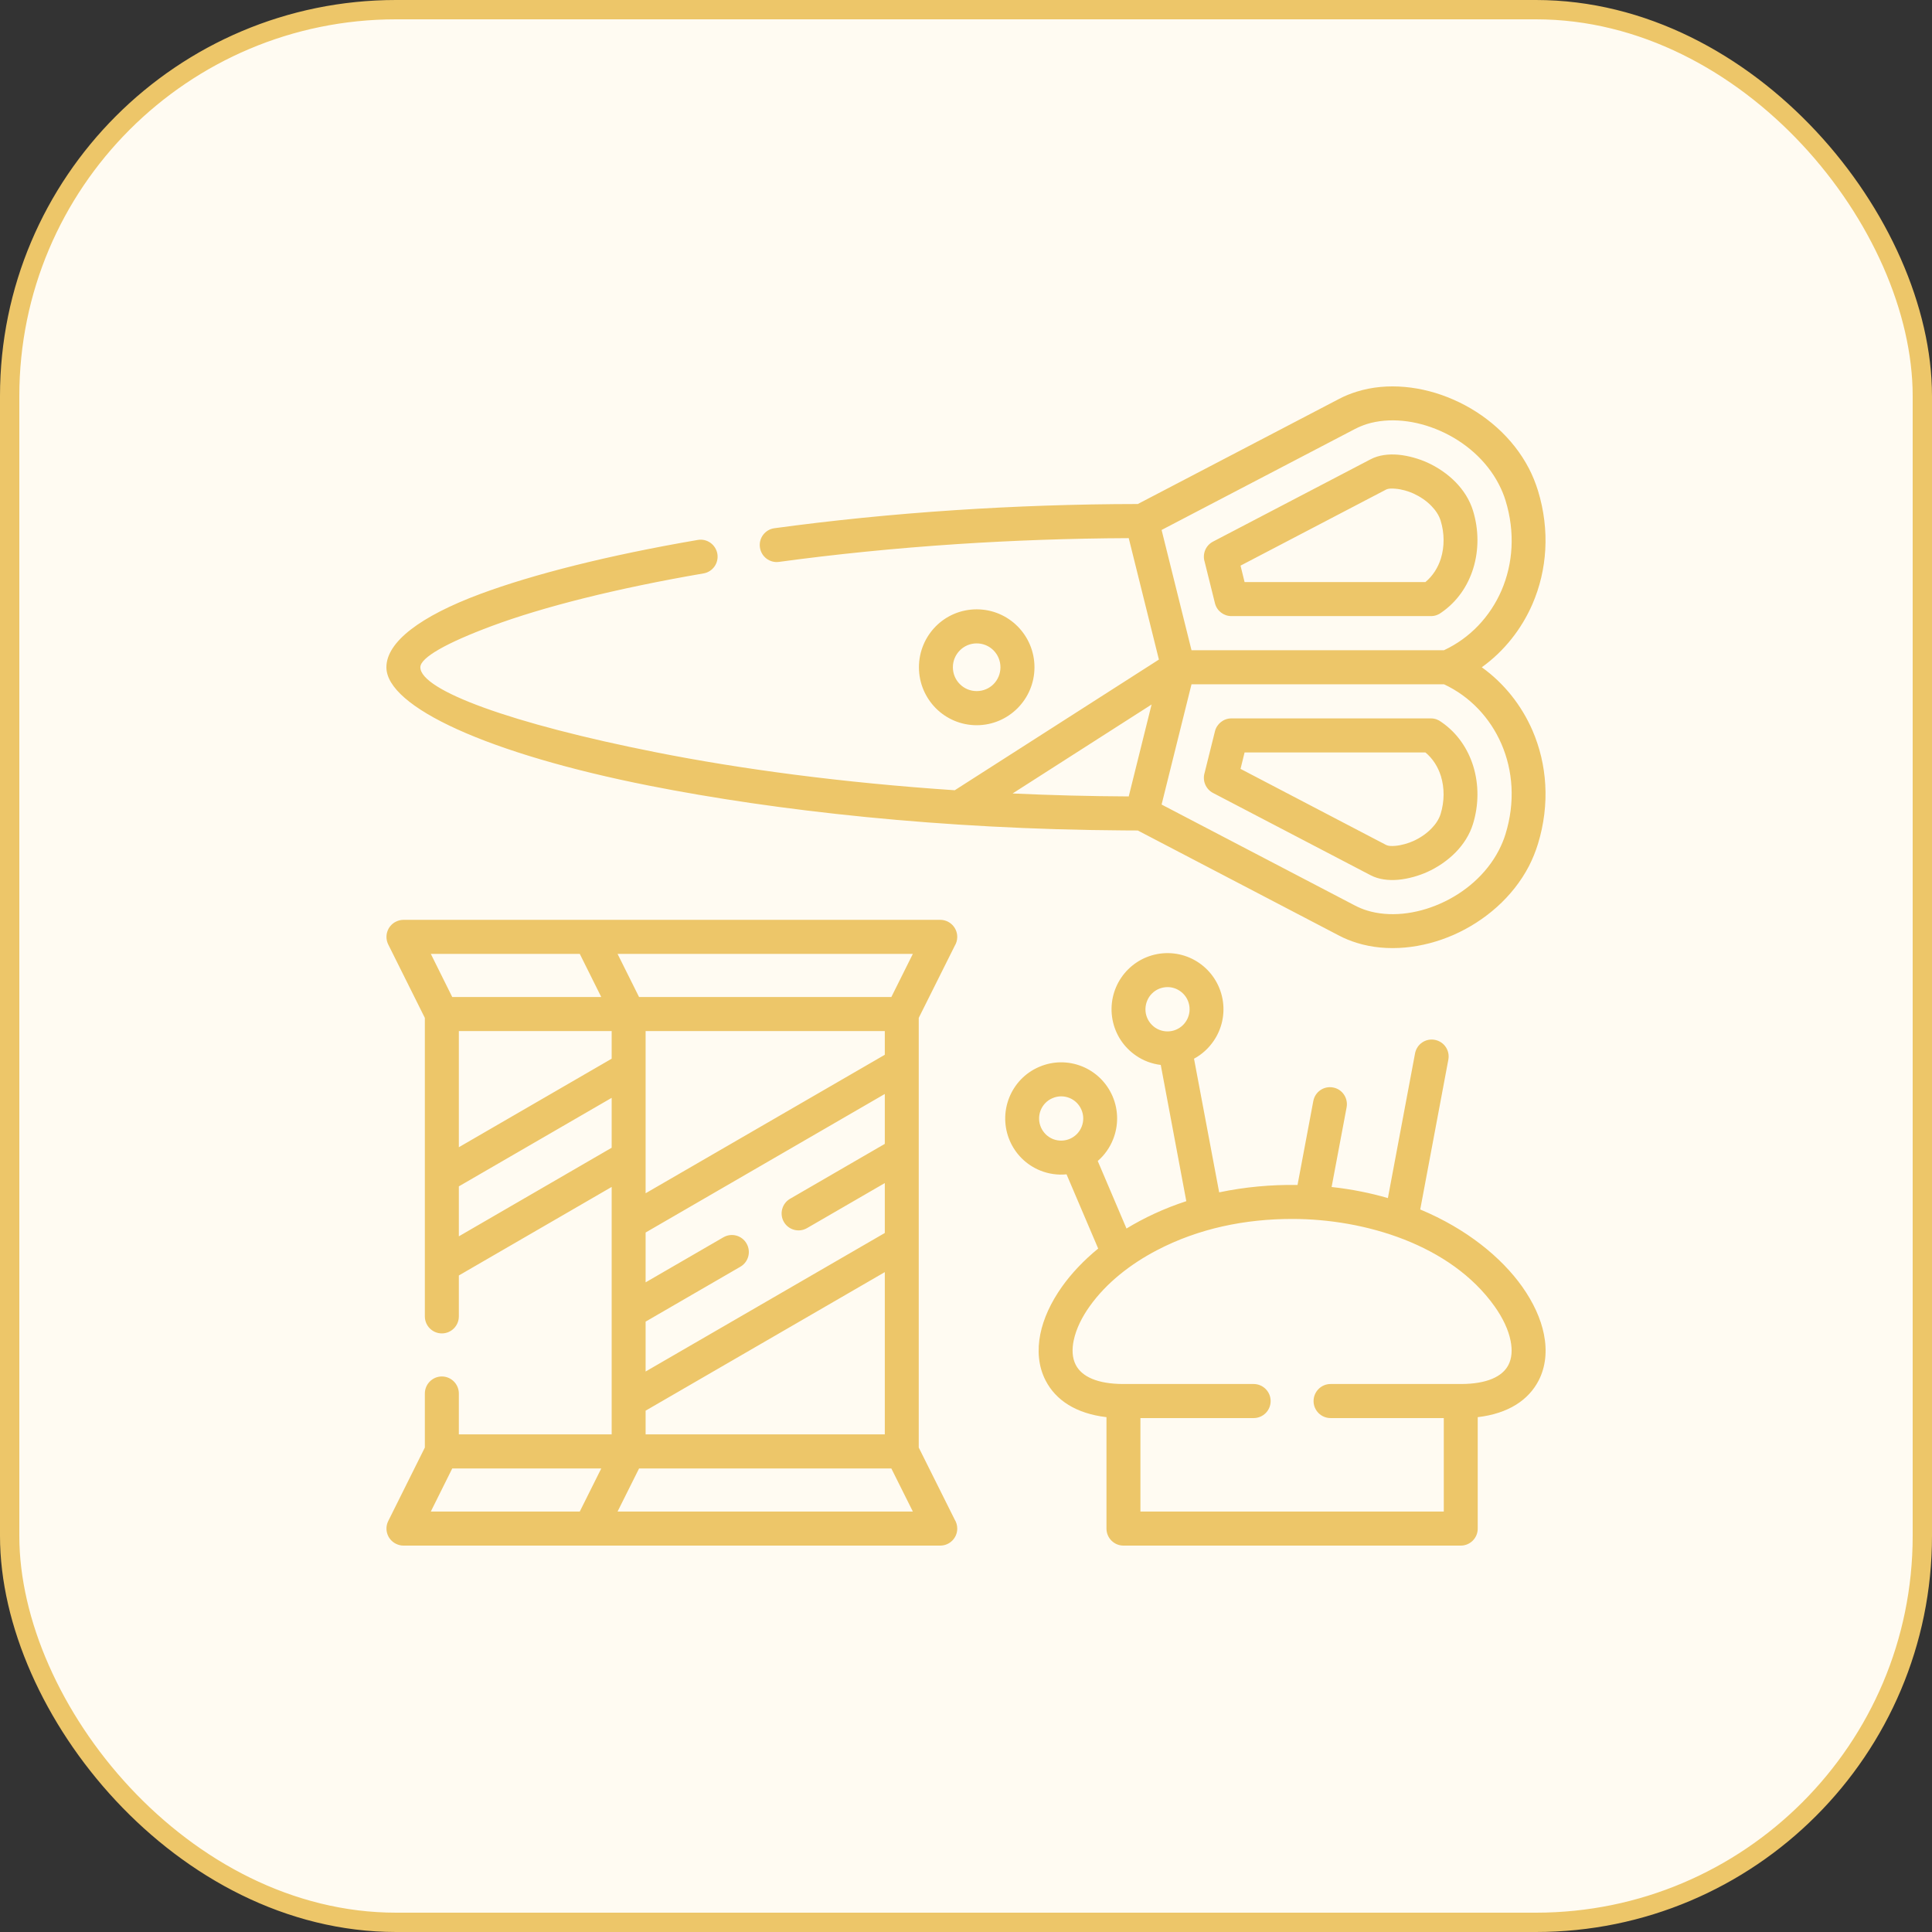
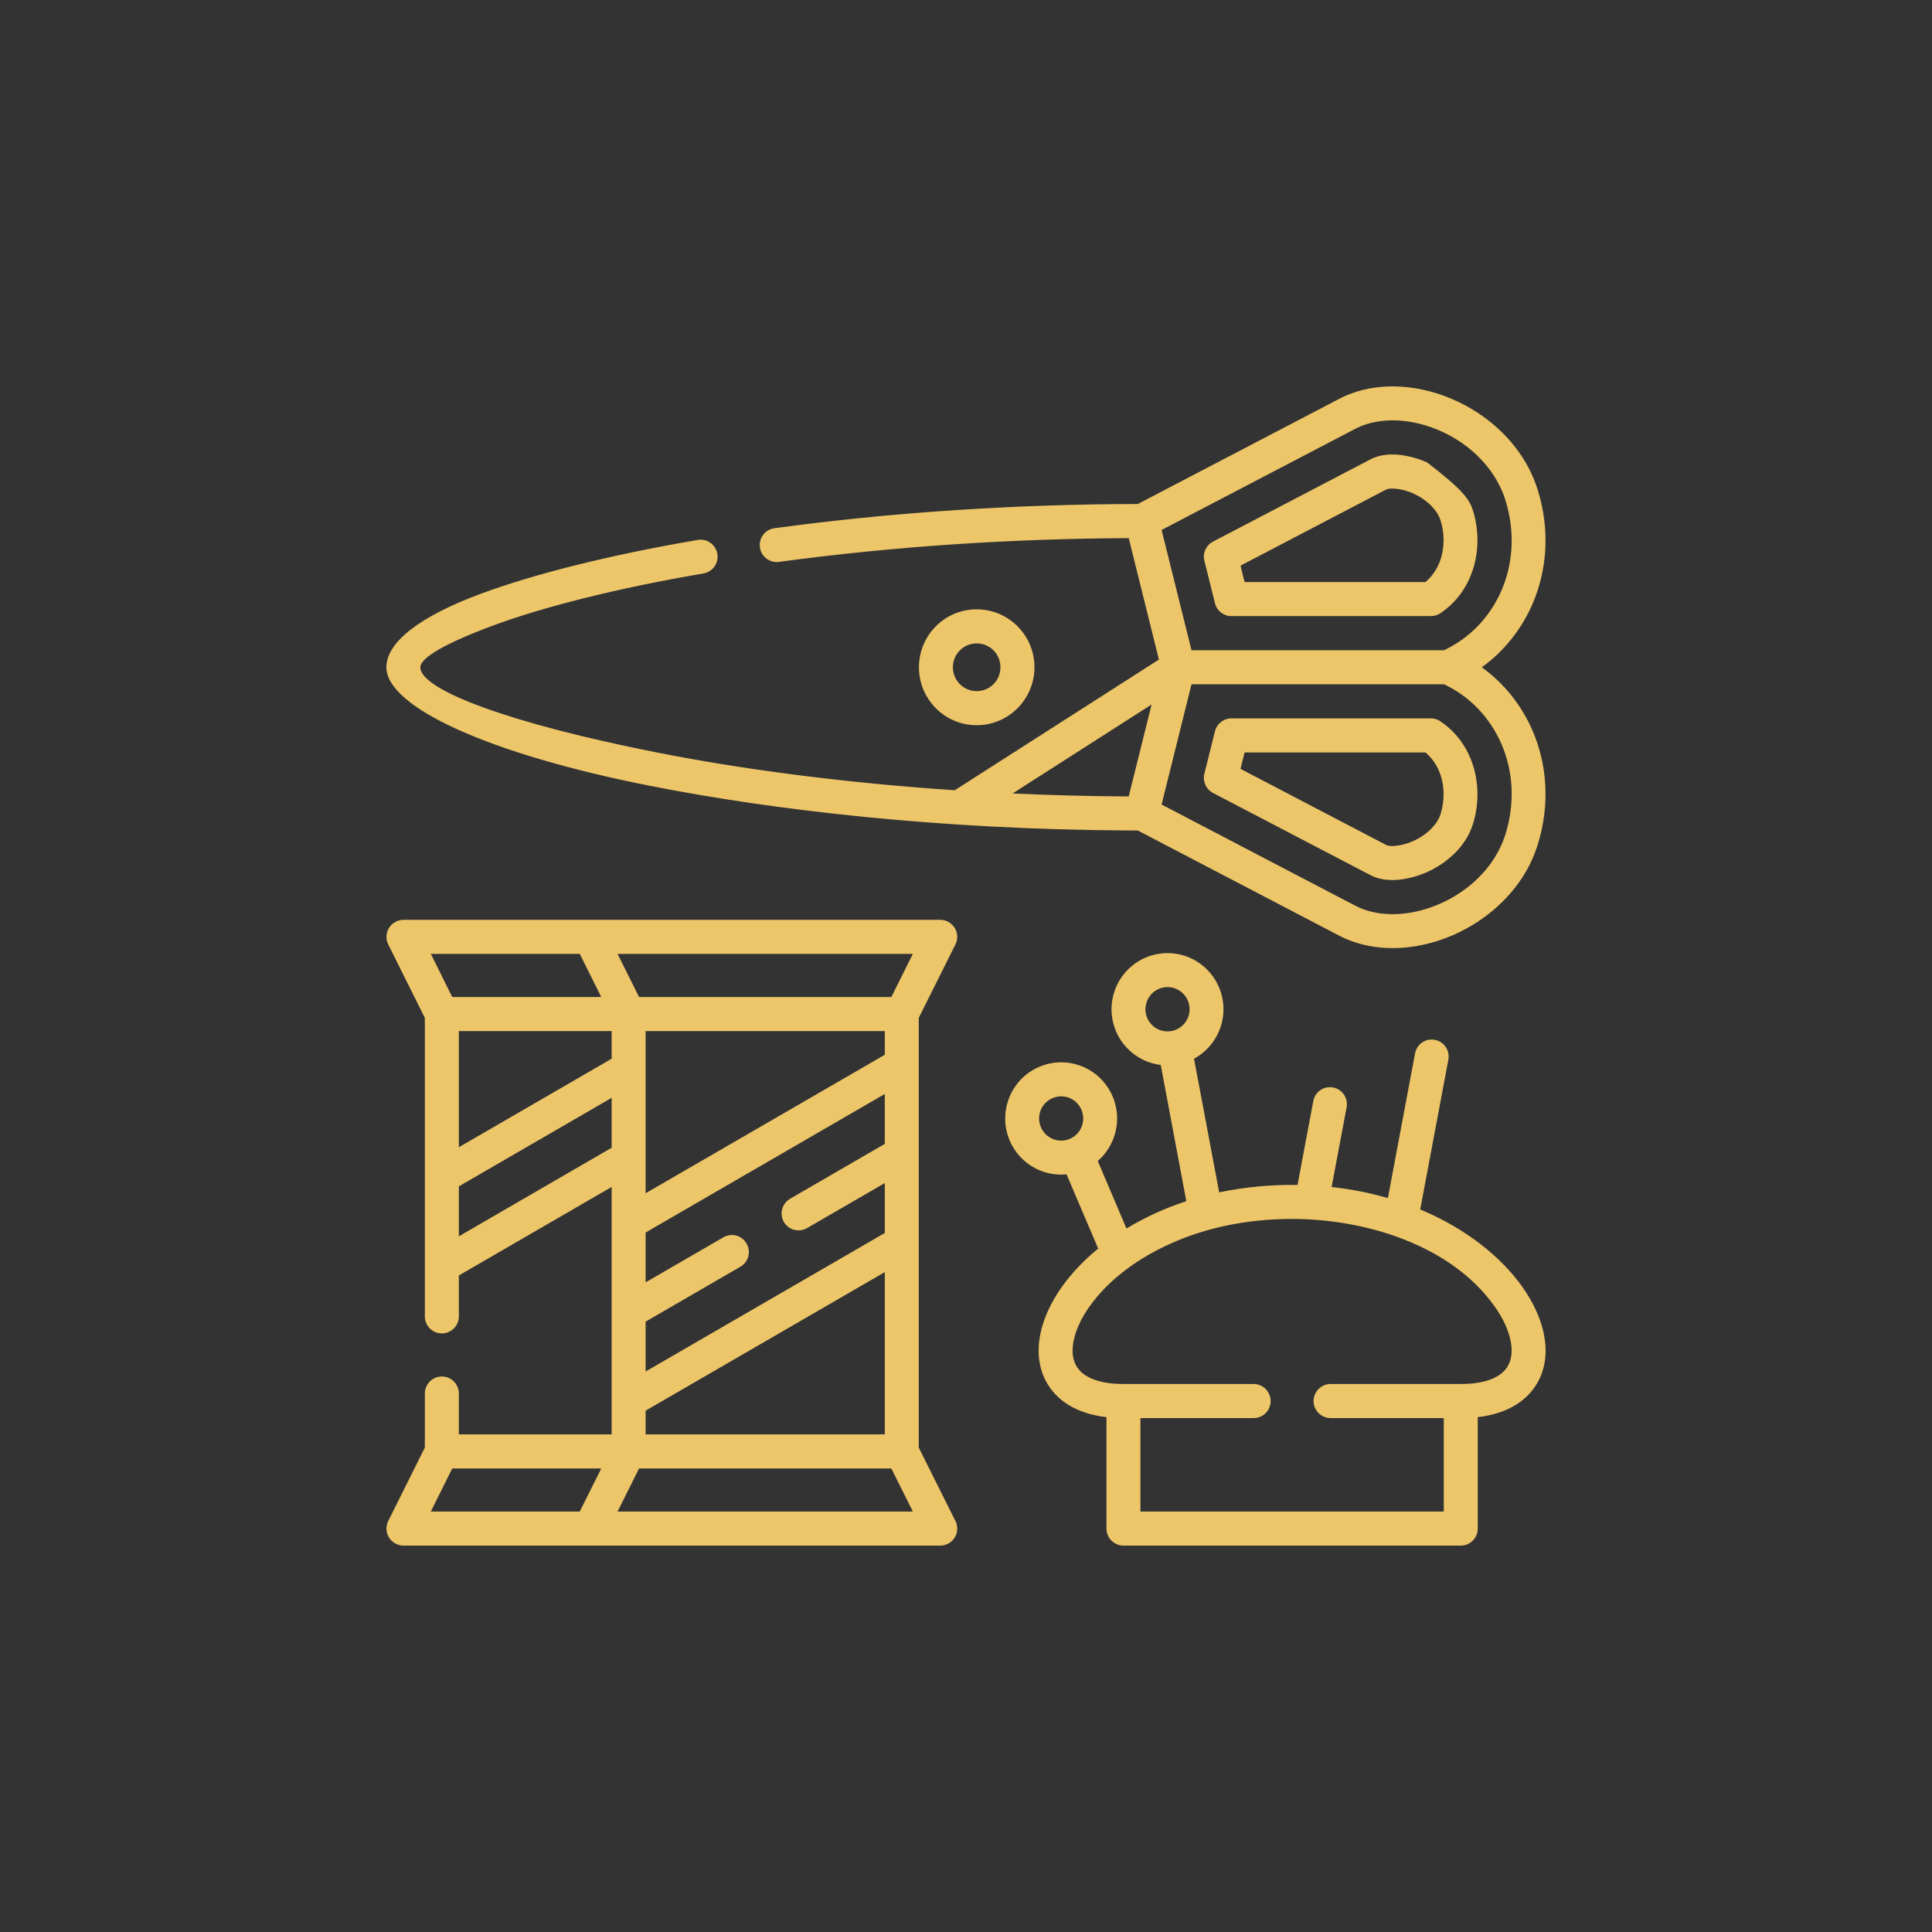
<svg xmlns="http://www.w3.org/2000/svg" width="100px" height="100px" viewBox="0 0 100 100" version="1.1">
  <rect x="0" y="0" width="100" height="100" fill="#333333" stroke="none" />
  <title>sewingKit</title>
  <desc>Created with Sketch.</desc>
  <g id="Page-1" stroke="none" stroke-width="1" fill="none" fill-rule="evenodd">
    <g id="Artboard" transform="translate(-1538, -30)">
      <g id="sewingKit" transform="translate(1538, 30)">
-         <rect id="Rectangle" stroke="#EDC669" fill="#FFFBF2" x="0.5" y="0.5" width="99" height="99" rx="20" />
        <g id="3899385" transform="translate(20, 20)" fill="#EDC669" fill-rule="nonzero">
-           <path d="M38.892,6.088 L49.319,0.643 C49.605,0.493 49.91,0.37 50.232,0.27 C51.8,-0.217 53.617,-0.027 55.242,0.69 C56.856,1.399 58.301,2.636 59.138,4.249 C59.321,4.602 59.477,4.985 59.603,5.388 C60.238,7.458 60.075,9.513 59.324,11.256 C58.753,12.572 57.849,13.709 56.697,14.538 C57.849,15.365 58.753,16.501 59.324,17.817 C60.075,19.56 60.238,21.616 59.603,23.685 C59.477,24.092 59.321,24.472 59.138,24.829 C58.301,26.438 56.856,27.674 55.242,28.387 C53.617,29.1 51.8,29.29 50.232,28.804 C49.91,28.704 49.605,28.581 49.319,28.431 L38.892,22.986 C38.646,22.986 38.397,22.986 38.148,22.982 C28.757,22.922 20.193,21.969 13.623,20.67 C5.268,19.017 0,16.591 0,14.538 C0,13.229 1.754,11.899 4.86,10.743 C7.581,9.733 11.444,8.747 16.117,7.947 C16.596,7.864 17.047,8.187 17.131,8.667 C17.21,9.144 16.891,9.6 16.413,9.68 C11.856,10.463 8.102,11.419 5.471,12.396 C3.099,13.279 1.757,14.039 1.757,14.538 C1.757,15.728 6.478,17.461 13.962,18.94 C18.33,19.807 23.602,20.513 29.418,20.903 L39.985,14.139 L38.423,7.854 C35.354,7.867 32.388,7.977 29.564,8.161 C26.282,8.377 23.18,8.694 20.316,9.084 C19.838,9.147 19.396,8.81 19.333,8.327 C19.266,7.847 19.605,7.404 20.084,7.341 C22.997,6.944 26.143,6.621 29.454,6.404 C32.487,6.205 35.65,6.091 38.892,6.088 Z M47.16,41.333 L47.977,36.988 C48.067,36.511 48.522,36.198 49,36.288 C49.475,36.374 49.787,36.834 49.701,37.311 L48.924,41.439 C49.96,41.553 50.93,41.749 51.837,42.012 L53.242,34.525 C53.332,34.045 53.79,33.732 54.265,33.822 C54.743,33.912 55.056,34.368 54.966,34.848 L53.511,42.602 C55.916,43.605 57.713,45.085 58.786,46.594 C59.371,47.418 59.753,48.261 59.912,49.057 C60.088,49.93 60.002,50.756 59.636,51.463 C59.118,52.459 58.082,53.165 56.487,53.352 L56.487,59.12 C56.487,59.607 56.095,60 55.61,60 L38.151,60 C37.666,60 37.271,59.607 37.271,59.12 L37.271,53.352 C35.676,53.165 34.64,52.459 34.125,51.463 C33.736,50.716 33.683,49.873 33.846,49.057 C34.005,48.261 34.387,47.418 34.972,46.594 C35.454,45.918 36.081,45.248 36.842,44.625 L35.204,40.783 C34.739,40.83 34.274,40.76 33.849,40.59 C32.361,39.99 31.644,38.304 32.238,36.811 C32.514,36.121 33.052,35.534 33.789,35.221 C34.523,34.905 35.314,34.918 36.005,35.195 C36.693,35.471 37.274,36.014 37.59,36.751 C37.902,37.487 37.889,38.284 37.613,38.973 C37.443,39.4 37.174,39.786 36.819,40.093 L38.307,43.588 C39.217,43.035 40.25,42.549 41.403,42.172 L40.081,35.121 C39.616,35.065 39.174,34.898 38.799,34.638 C38.184,34.218 37.732,33.565 37.583,32.775 C37.437,31.989 37.62,31.213 38.038,30.6 C38.457,29.986 39.108,29.533 39.895,29.383 C40.679,29.237 41.453,29.42 42.064,29.84 C42.675,30.26 43.127,30.913 43.277,31.703 C43.423,32.489 43.24,33.262 42.821,33.875 C42.562,34.255 42.217,34.575 41.802,34.798 L43.104,41.716 C44.436,41.436 45.801,41.313 47.16,41.333 L47.16,41.333 Z M46.881,43.092 C44.449,43.092 42.038,43.582 39.875,44.715 C38.513,45.428 37.267,46.398 36.401,47.614 C36.025,48.14 35.7,48.76 35.57,49.4 C35.487,49.817 35.484,50.266 35.683,50.65 C35.992,51.246 36.789,51.636 38.151,51.636 L44.888,51.636 C45.376,51.636 45.768,52.033 45.768,52.519 C45.768,53.006 45.376,53.399 44.888,53.399 L39.028,53.399 L39.028,58.237 L54.73,58.237 L54.73,53.399 L48.87,53.399 C48.385,53.399 47.99,53.006 47.99,52.519 C47.99,52.033 48.385,51.636 48.87,51.636 L55.61,51.636 C56.969,51.636 57.77,51.246 58.075,50.65 C58.251,50.313 58.285,49.883 58.188,49.4 C58.079,48.84 57.796,48.231 57.358,47.614 C55.082,44.415 50.631,43.092 46.881,43.092 L46.881,43.092 Z M41.074,31.293 C40.832,31.126 40.53,31.053 40.217,31.113 C39.908,31.17 39.652,31.35 39.486,31.593 C39.324,31.836 39.251,32.139 39.307,32.453 C39.367,32.763 39.546,33.019 39.785,33.186 C40.307,33.542 41.018,33.409 41.373,32.886 C41.539,32.643 41.612,32.336 41.553,32.026 C41.496,31.716 41.317,31.459 41.074,31.293 L41.074,31.293 Z M35.351,36.828 C35.082,36.721 34.766,36.714 34.477,36.841 C34.185,36.964 33.975,37.194 33.866,37.464 C33.63,38.054 33.916,38.72 34.5,38.957 C35.085,39.19 35.752,38.907 35.985,38.321 C36.095,38.047 36.101,37.734 35.975,37.441 C35.852,37.151 35.623,36.937 35.351,36.828 L35.351,36.828 Z M3.75,39.38 L11.66,34.798 L11.66,33.369 L3.75,33.369 L3.75,39.38 Z M11.66,41.436 L3.75,46.018 L3.75,48.134 C3.75,48.624 3.355,49.017 2.87,49.017 C2.385,49.017 1.99,48.624 1.99,48.134 C1.99,42.986 1.99,37.837 1.99,32.686 L0.096,28.887 C-0.12,28.45 0.056,27.924 0.488,27.707 C0.608,27.647 0.744,27.611 0.88,27.611 L28.667,27.611 C29.152,27.611 29.547,28.007 29.547,28.494 C29.547,28.664 29.498,28.824 29.415,28.96 L27.554,32.686 L27.554,54.925 L29.415,58.654 C29.498,58.787 29.547,58.947 29.547,59.12 C29.547,59.607 29.152,60 28.667,60 L0.88,60 C0.747,60 0.615,59.967 0.488,59.903 C0.056,59.687 -0.12,59.16 0.096,58.727 L1.99,54.925 L1.99,52.129 C1.99,51.643 2.385,51.246 2.87,51.246 C3.355,51.246 3.75,51.643 3.75,52.129 L3.75,54.242 L11.66,54.242 C11.66,49.973 11.66,45.705 11.66,41.436 Z M11.66,36.824 L3.75,41.406 L3.75,43.992 L11.66,39.407 L11.66,36.824 Z M25.797,45.845 L13.417,53.016 L13.417,54.242 L25.797,54.242 L25.797,45.845 Z M13.417,50.989 L25.797,43.819 L25.797,41.236 L21.768,43.569 C21.349,43.809 20.814,43.665 20.572,43.245 C20.333,42.826 20.476,42.289 20.898,42.046 L25.797,39.207 L25.797,36.624 L13.417,43.795 L13.417,46.374 L17.443,44.042 C17.865,43.799 18.4,43.942 18.642,44.365 C18.884,44.785 18.742,45.322 18.323,45.565 L13.417,48.407 L13.417,50.989 Z M13.417,41.763 L25.797,34.595 L25.797,33.369 L13.417,33.369 L13.417,41.763 Z M32.411,21.07 C34.367,21.16 36.374,21.213 38.423,21.223 L39.606,16.465 L32.411,21.07 Z M10.009,29.373 L2.299,29.373 L3.408,31.606 L11.121,31.606 L10.009,29.373 Z M27.249,29.373 L11.965,29.373 L13.078,31.606 L26.136,31.606 L27.249,29.373 Z M11.121,56.008 L3.408,56.008 L2.299,58.237 L10.009,58.237 L11.121,56.008 Z M11.965,58.237 L27.249,58.237 L26.136,56.008 L13.078,56.008 L11.965,58.237 Z M30.554,11.539 C31.378,11.539 32.125,11.873 32.667,12.416 C33.208,12.959 33.544,13.709 33.544,14.538 C33.544,15.365 33.208,16.115 32.667,16.658 C32.125,17.201 31.378,17.537 30.554,17.537 C29.727,17.537 28.979,17.201 28.438,16.658 C27.9,16.115 27.564,15.365 27.564,14.538 C27.564,13.709 27.9,12.959 28.438,12.416 C28.979,11.873 29.727,11.539 30.554,11.539 L30.554,11.539 Z M31.424,13.662 C31.202,13.439 30.893,13.302 30.554,13.302 C30.212,13.302 29.906,13.439 29.684,13.662 C29.458,13.889 29.321,14.195 29.321,14.538 C29.321,14.878 29.458,15.188 29.684,15.412 C29.906,15.635 30.212,15.771 30.554,15.771 C30.893,15.771 31.202,15.635 31.424,15.412 C31.647,15.188 31.783,14.878 31.783,14.538 C31.783,14.195 31.647,13.889 31.424,13.662 L31.424,13.662 Z M54.74,15.418 L41.672,15.418 L40.124,21.643 L50.129,26.868 C50.335,26.974 50.541,27.061 50.747,27.124 C51.907,27.484 53.285,27.328 54.541,26.774 C55.806,26.218 56.933,25.258 57.577,24.015 C57.72,23.739 57.839,23.455 57.926,23.169 C58.434,21.519 58.311,19.887 57.717,18.514 C57.129,17.154 56.085,16.045 54.74,15.418 L54.74,15.418 Z M42.353,19.993 L42.885,17.854 C42.981,17.464 43.333,17.184 43.735,17.184 L54.066,17.184 C54.268,17.184 54.454,17.254 54.604,17.371 C55.421,17.931 55.973,18.744 56.255,19.654 C56.547,20.6 56.547,21.656 56.242,22.646 C56.069,23.206 55.75,23.699 55.351,24.109 C54.923,24.548 54.398,24.898 53.866,25.138 C53.464,25.318 52.903,25.492 52.358,25.538 C51.87,25.578 51.368,25.525 50.943,25.302 L42.785,21.043 C42.4,20.84 42.227,20.396 42.353,19.993 L42.353,19.993 Z M44.419,18.947 L44.21,19.797 L51.754,23.739 C51.853,23.789 52.023,23.799 52.215,23.782 C52.554,23.752 52.903,23.645 53.152,23.532 C53.491,23.379 53.827,23.159 54.092,22.882 C54.312,22.659 54.481,22.403 54.567,22.129 C54.767,21.476 54.77,20.786 54.581,20.17 C54.431,19.693 54.165,19.267 53.78,18.947 L44.419,18.947 L44.419,18.947 Z M50.129,2.206 L40.124,7.431 L41.672,13.655 L54.74,13.655 C56.085,13.029 57.129,11.919 57.717,10.563 C58.311,9.187 58.434,7.557 57.926,5.905 C57.839,5.618 57.72,5.335 57.577,5.061 C56.933,3.815 55.806,2.855 54.541,2.299 C53.285,1.746 51.907,1.593 50.747,1.949 C50.541,2.016 50.335,2.099 50.129,2.206 L50.129,2.206 Z M44.21,9.277 L44.419,10.127 L53.78,10.127 C54.165,9.807 54.431,9.38 54.581,8.904 C54.77,8.291 54.767,7.598 54.567,6.948 C54.481,6.671 54.312,6.418 54.092,6.191 C53.827,5.915 53.491,5.695 53.152,5.541 C52.903,5.428 52.554,5.321 52.215,5.295 C52.023,5.278 51.853,5.285 51.754,5.335 L44.21,9.277 Z M42.885,11.22 L42.353,9.08 C42.227,8.681 42.399,8.234 42.785,8.034 L50.943,3.772 C51.368,3.549 51.87,3.495 52.358,3.535 C52.903,3.582 53.464,3.755 53.866,3.935 C54.398,4.175 54.923,4.525 55.351,4.965 C55.75,5.378 56.069,5.868 56.242,6.431 C56.547,7.418 56.547,8.474 56.255,9.42 C55.973,10.333 55.421,11.143 54.604,11.706 C54.454,11.823 54.268,11.889 54.066,11.889 L43.735,11.889 C43.34,11.889 42.981,11.619 42.885,11.22 Z" id="Shape" />
+           <path d="M38.892,6.088 L49.319,0.643 C49.605,0.493 49.91,0.37 50.232,0.27 C51.8,-0.217 53.617,-0.027 55.242,0.69 C56.856,1.399 58.301,2.636 59.138,4.249 C59.321,4.602 59.477,4.985 59.603,5.388 C60.238,7.458 60.075,9.513 59.324,11.256 C58.753,12.572 57.849,13.709 56.697,14.538 C57.849,15.365 58.753,16.501 59.324,17.817 C60.075,19.56 60.238,21.616 59.603,23.685 C59.477,24.092 59.321,24.472 59.138,24.829 C58.301,26.438 56.856,27.674 55.242,28.387 C53.617,29.1 51.8,29.29 50.232,28.804 C49.91,28.704 49.605,28.581 49.319,28.431 L38.892,22.986 C38.646,22.986 38.397,22.986 38.148,22.982 C28.757,22.922 20.193,21.969 13.623,20.67 C5.268,19.017 0,16.591 0,14.538 C0,13.229 1.754,11.899 4.86,10.743 C7.581,9.733 11.444,8.747 16.117,7.947 C16.596,7.864 17.047,8.187 17.131,8.667 C17.21,9.144 16.891,9.6 16.413,9.68 C11.856,10.463 8.102,11.419 5.471,12.396 C3.099,13.279 1.757,14.039 1.757,14.538 C1.757,15.728 6.478,17.461 13.962,18.94 C18.33,19.807 23.602,20.513 29.418,20.903 L39.985,14.139 L38.423,7.854 C35.354,7.867 32.388,7.977 29.564,8.161 C26.282,8.377 23.18,8.694 20.316,9.084 C19.838,9.147 19.396,8.81 19.333,8.327 C19.266,7.847 19.605,7.404 20.084,7.341 C22.997,6.944 26.143,6.621 29.454,6.404 C32.487,6.205 35.65,6.091 38.892,6.088 Z M47.16,41.333 L47.977,36.988 C48.067,36.511 48.522,36.198 49,36.288 C49.475,36.374 49.787,36.834 49.701,37.311 L48.924,41.439 C49.96,41.553 50.93,41.749 51.837,42.012 L53.242,34.525 C53.332,34.045 53.79,33.732 54.265,33.822 C54.743,33.912 55.056,34.368 54.966,34.848 L53.511,42.602 C55.916,43.605 57.713,45.085 58.786,46.594 C59.371,47.418 59.753,48.261 59.912,49.057 C60.088,49.93 60.002,50.756 59.636,51.463 C59.118,52.459 58.082,53.165 56.487,53.352 L56.487,59.12 C56.487,59.607 56.095,60 55.61,60 L38.151,60 C37.666,60 37.271,59.607 37.271,59.12 L37.271,53.352 C35.676,53.165 34.64,52.459 34.125,51.463 C33.736,50.716 33.683,49.873 33.846,49.057 C34.005,48.261 34.387,47.418 34.972,46.594 C35.454,45.918 36.081,45.248 36.842,44.625 L35.204,40.783 C34.739,40.83 34.274,40.76 33.849,40.59 C32.361,39.99 31.644,38.304 32.238,36.811 C32.514,36.121 33.052,35.534 33.789,35.221 C34.523,34.905 35.314,34.918 36.005,35.195 C36.693,35.471 37.274,36.014 37.59,36.751 C37.902,37.487 37.889,38.284 37.613,38.973 C37.443,39.4 37.174,39.786 36.819,40.093 L38.307,43.588 C39.217,43.035 40.25,42.549 41.403,42.172 L40.081,35.121 C39.616,35.065 39.174,34.898 38.799,34.638 C38.184,34.218 37.732,33.565 37.583,32.775 C37.437,31.989 37.62,31.213 38.038,30.6 C38.457,29.986 39.108,29.533 39.895,29.383 C40.679,29.237 41.453,29.42 42.064,29.84 C42.675,30.26 43.127,30.913 43.277,31.703 C43.423,32.489 43.24,33.262 42.821,33.875 C42.562,34.255 42.217,34.575 41.802,34.798 L43.104,41.716 C44.436,41.436 45.801,41.313 47.16,41.333 L47.16,41.333 Z M46.881,43.092 C44.449,43.092 42.038,43.582 39.875,44.715 C38.513,45.428 37.267,46.398 36.401,47.614 C36.025,48.14 35.7,48.76 35.57,49.4 C35.487,49.817 35.484,50.266 35.683,50.65 C35.992,51.246 36.789,51.636 38.151,51.636 L44.888,51.636 C45.376,51.636 45.768,52.033 45.768,52.519 C45.768,53.006 45.376,53.399 44.888,53.399 L39.028,53.399 L39.028,58.237 L54.73,58.237 L54.73,53.399 L48.87,53.399 C48.385,53.399 47.99,53.006 47.99,52.519 C47.99,52.033 48.385,51.636 48.87,51.636 L55.61,51.636 C56.969,51.636 57.77,51.246 58.075,50.65 C58.251,50.313 58.285,49.883 58.188,49.4 C58.079,48.84 57.796,48.231 57.358,47.614 C55.082,44.415 50.631,43.092 46.881,43.092 L46.881,43.092 Z M41.074,31.293 C40.832,31.126 40.53,31.053 40.217,31.113 C39.908,31.17 39.652,31.35 39.486,31.593 C39.324,31.836 39.251,32.139 39.307,32.453 C39.367,32.763 39.546,33.019 39.785,33.186 C40.307,33.542 41.018,33.409 41.373,32.886 C41.539,32.643 41.612,32.336 41.553,32.026 C41.496,31.716 41.317,31.459 41.074,31.293 L41.074,31.293 Z M35.351,36.828 C35.082,36.721 34.766,36.714 34.477,36.841 C34.185,36.964 33.975,37.194 33.866,37.464 C33.63,38.054 33.916,38.72 34.5,38.957 C35.085,39.19 35.752,38.907 35.985,38.321 C36.095,38.047 36.101,37.734 35.975,37.441 C35.852,37.151 35.623,36.937 35.351,36.828 L35.351,36.828 Z M3.75,39.38 L11.66,34.798 L11.66,33.369 L3.75,33.369 L3.75,39.38 Z M11.66,41.436 L3.75,46.018 L3.75,48.134 C3.75,48.624 3.355,49.017 2.87,49.017 C2.385,49.017 1.99,48.624 1.99,48.134 C1.99,42.986 1.99,37.837 1.99,32.686 L0.096,28.887 C-0.12,28.45 0.056,27.924 0.488,27.707 C0.608,27.647 0.744,27.611 0.88,27.611 L28.667,27.611 C29.152,27.611 29.547,28.007 29.547,28.494 C29.547,28.664 29.498,28.824 29.415,28.96 L27.554,32.686 L27.554,54.925 L29.415,58.654 C29.498,58.787 29.547,58.947 29.547,59.12 C29.547,59.607 29.152,60 28.667,60 L0.88,60 C0.747,60 0.615,59.967 0.488,59.903 C0.056,59.687 -0.12,59.16 0.096,58.727 L1.99,54.925 L1.99,52.129 C1.99,51.643 2.385,51.246 2.87,51.246 C3.355,51.246 3.75,51.643 3.75,52.129 L3.75,54.242 L11.66,54.242 C11.66,49.973 11.66,45.705 11.66,41.436 Z M11.66,36.824 L3.75,41.406 L3.75,43.992 L11.66,39.407 L11.66,36.824 Z M25.797,45.845 L13.417,53.016 L13.417,54.242 L25.797,54.242 L25.797,45.845 Z M13.417,50.989 L25.797,43.819 L25.797,41.236 L21.768,43.569 C21.349,43.809 20.814,43.665 20.572,43.245 C20.333,42.826 20.476,42.289 20.898,42.046 L25.797,39.207 L25.797,36.624 L13.417,43.795 L13.417,46.374 L17.443,44.042 C17.865,43.799 18.4,43.942 18.642,44.365 C18.884,44.785 18.742,45.322 18.323,45.565 L13.417,48.407 L13.417,50.989 Z M13.417,41.763 L25.797,34.595 L25.797,33.369 L13.417,33.369 L13.417,41.763 Z M32.411,21.07 C34.367,21.16 36.374,21.213 38.423,21.223 L39.606,16.465 L32.411,21.07 Z M10.009,29.373 L2.299,29.373 L3.408,31.606 L11.121,31.606 L10.009,29.373 Z M27.249,29.373 L11.965,29.373 L13.078,31.606 L26.136,31.606 L27.249,29.373 Z M11.121,56.008 L3.408,56.008 L2.299,58.237 L10.009,58.237 L11.121,56.008 Z M11.965,58.237 L27.249,58.237 L26.136,56.008 L13.078,56.008 L11.965,58.237 Z M30.554,11.539 C31.378,11.539 32.125,11.873 32.667,12.416 C33.208,12.959 33.544,13.709 33.544,14.538 C33.544,15.365 33.208,16.115 32.667,16.658 C32.125,17.201 31.378,17.537 30.554,17.537 C29.727,17.537 28.979,17.201 28.438,16.658 C27.9,16.115 27.564,15.365 27.564,14.538 C27.564,13.709 27.9,12.959 28.438,12.416 C28.979,11.873 29.727,11.539 30.554,11.539 L30.554,11.539 Z M31.424,13.662 C31.202,13.439 30.893,13.302 30.554,13.302 C30.212,13.302 29.906,13.439 29.684,13.662 C29.458,13.889 29.321,14.195 29.321,14.538 C29.321,14.878 29.458,15.188 29.684,15.412 C29.906,15.635 30.212,15.771 30.554,15.771 C30.893,15.771 31.202,15.635 31.424,15.412 C31.647,15.188 31.783,14.878 31.783,14.538 C31.783,14.195 31.647,13.889 31.424,13.662 L31.424,13.662 Z M54.74,15.418 L41.672,15.418 L40.124,21.643 L50.129,26.868 C50.335,26.974 50.541,27.061 50.747,27.124 C51.907,27.484 53.285,27.328 54.541,26.774 C55.806,26.218 56.933,25.258 57.577,24.015 C57.72,23.739 57.839,23.455 57.926,23.169 C58.434,21.519 58.311,19.887 57.717,18.514 C57.129,17.154 56.085,16.045 54.74,15.418 L54.74,15.418 Z M42.353,19.993 L42.885,17.854 C42.981,17.464 43.333,17.184 43.735,17.184 L54.066,17.184 C54.268,17.184 54.454,17.254 54.604,17.371 C55.421,17.931 55.973,18.744 56.255,19.654 C56.547,20.6 56.547,21.656 56.242,22.646 C56.069,23.206 55.75,23.699 55.351,24.109 C54.923,24.548 54.398,24.898 53.866,25.138 C53.464,25.318 52.903,25.492 52.358,25.538 C51.87,25.578 51.368,25.525 50.943,25.302 L42.785,21.043 C42.4,20.84 42.227,20.396 42.353,19.993 L42.353,19.993 Z M44.419,18.947 L44.21,19.797 L51.754,23.739 C51.853,23.789 52.023,23.799 52.215,23.782 C52.554,23.752 52.903,23.645 53.152,23.532 C53.491,23.379 53.827,23.159 54.092,22.882 C54.312,22.659 54.481,22.403 54.567,22.129 C54.767,21.476 54.77,20.786 54.581,20.17 C54.431,19.693 54.165,19.267 53.78,18.947 L44.419,18.947 L44.419,18.947 Z M50.129,2.206 L40.124,7.431 L41.672,13.655 L54.74,13.655 C56.085,13.029 57.129,11.919 57.717,10.563 C58.311,9.187 58.434,7.557 57.926,5.905 C57.839,5.618 57.72,5.335 57.577,5.061 C56.933,3.815 55.806,2.855 54.541,2.299 C53.285,1.746 51.907,1.593 50.747,1.949 C50.541,2.016 50.335,2.099 50.129,2.206 L50.129,2.206 Z M44.21,9.277 L44.419,10.127 L53.78,10.127 C54.165,9.807 54.431,9.38 54.581,8.904 C54.77,8.291 54.767,7.598 54.567,6.948 C54.481,6.671 54.312,6.418 54.092,6.191 C53.827,5.915 53.491,5.695 53.152,5.541 C52.903,5.428 52.554,5.321 52.215,5.295 C52.023,5.278 51.853,5.285 51.754,5.335 L44.21,9.277 Z M42.885,11.22 L42.353,9.08 C42.227,8.681 42.399,8.234 42.785,8.034 L50.943,3.772 C51.368,3.549 51.87,3.495 52.358,3.535 C52.903,3.582 53.464,3.755 53.866,3.935 C55.75,5.378 56.069,5.868 56.242,6.431 C56.547,7.418 56.547,8.474 56.255,9.42 C55.973,10.333 55.421,11.143 54.604,11.706 C54.454,11.823 54.268,11.889 54.066,11.889 L43.735,11.889 C43.34,11.889 42.981,11.619 42.885,11.22 Z" id="Shape" />
        </g>
      </g>
    </g>
  </g>
</svg>